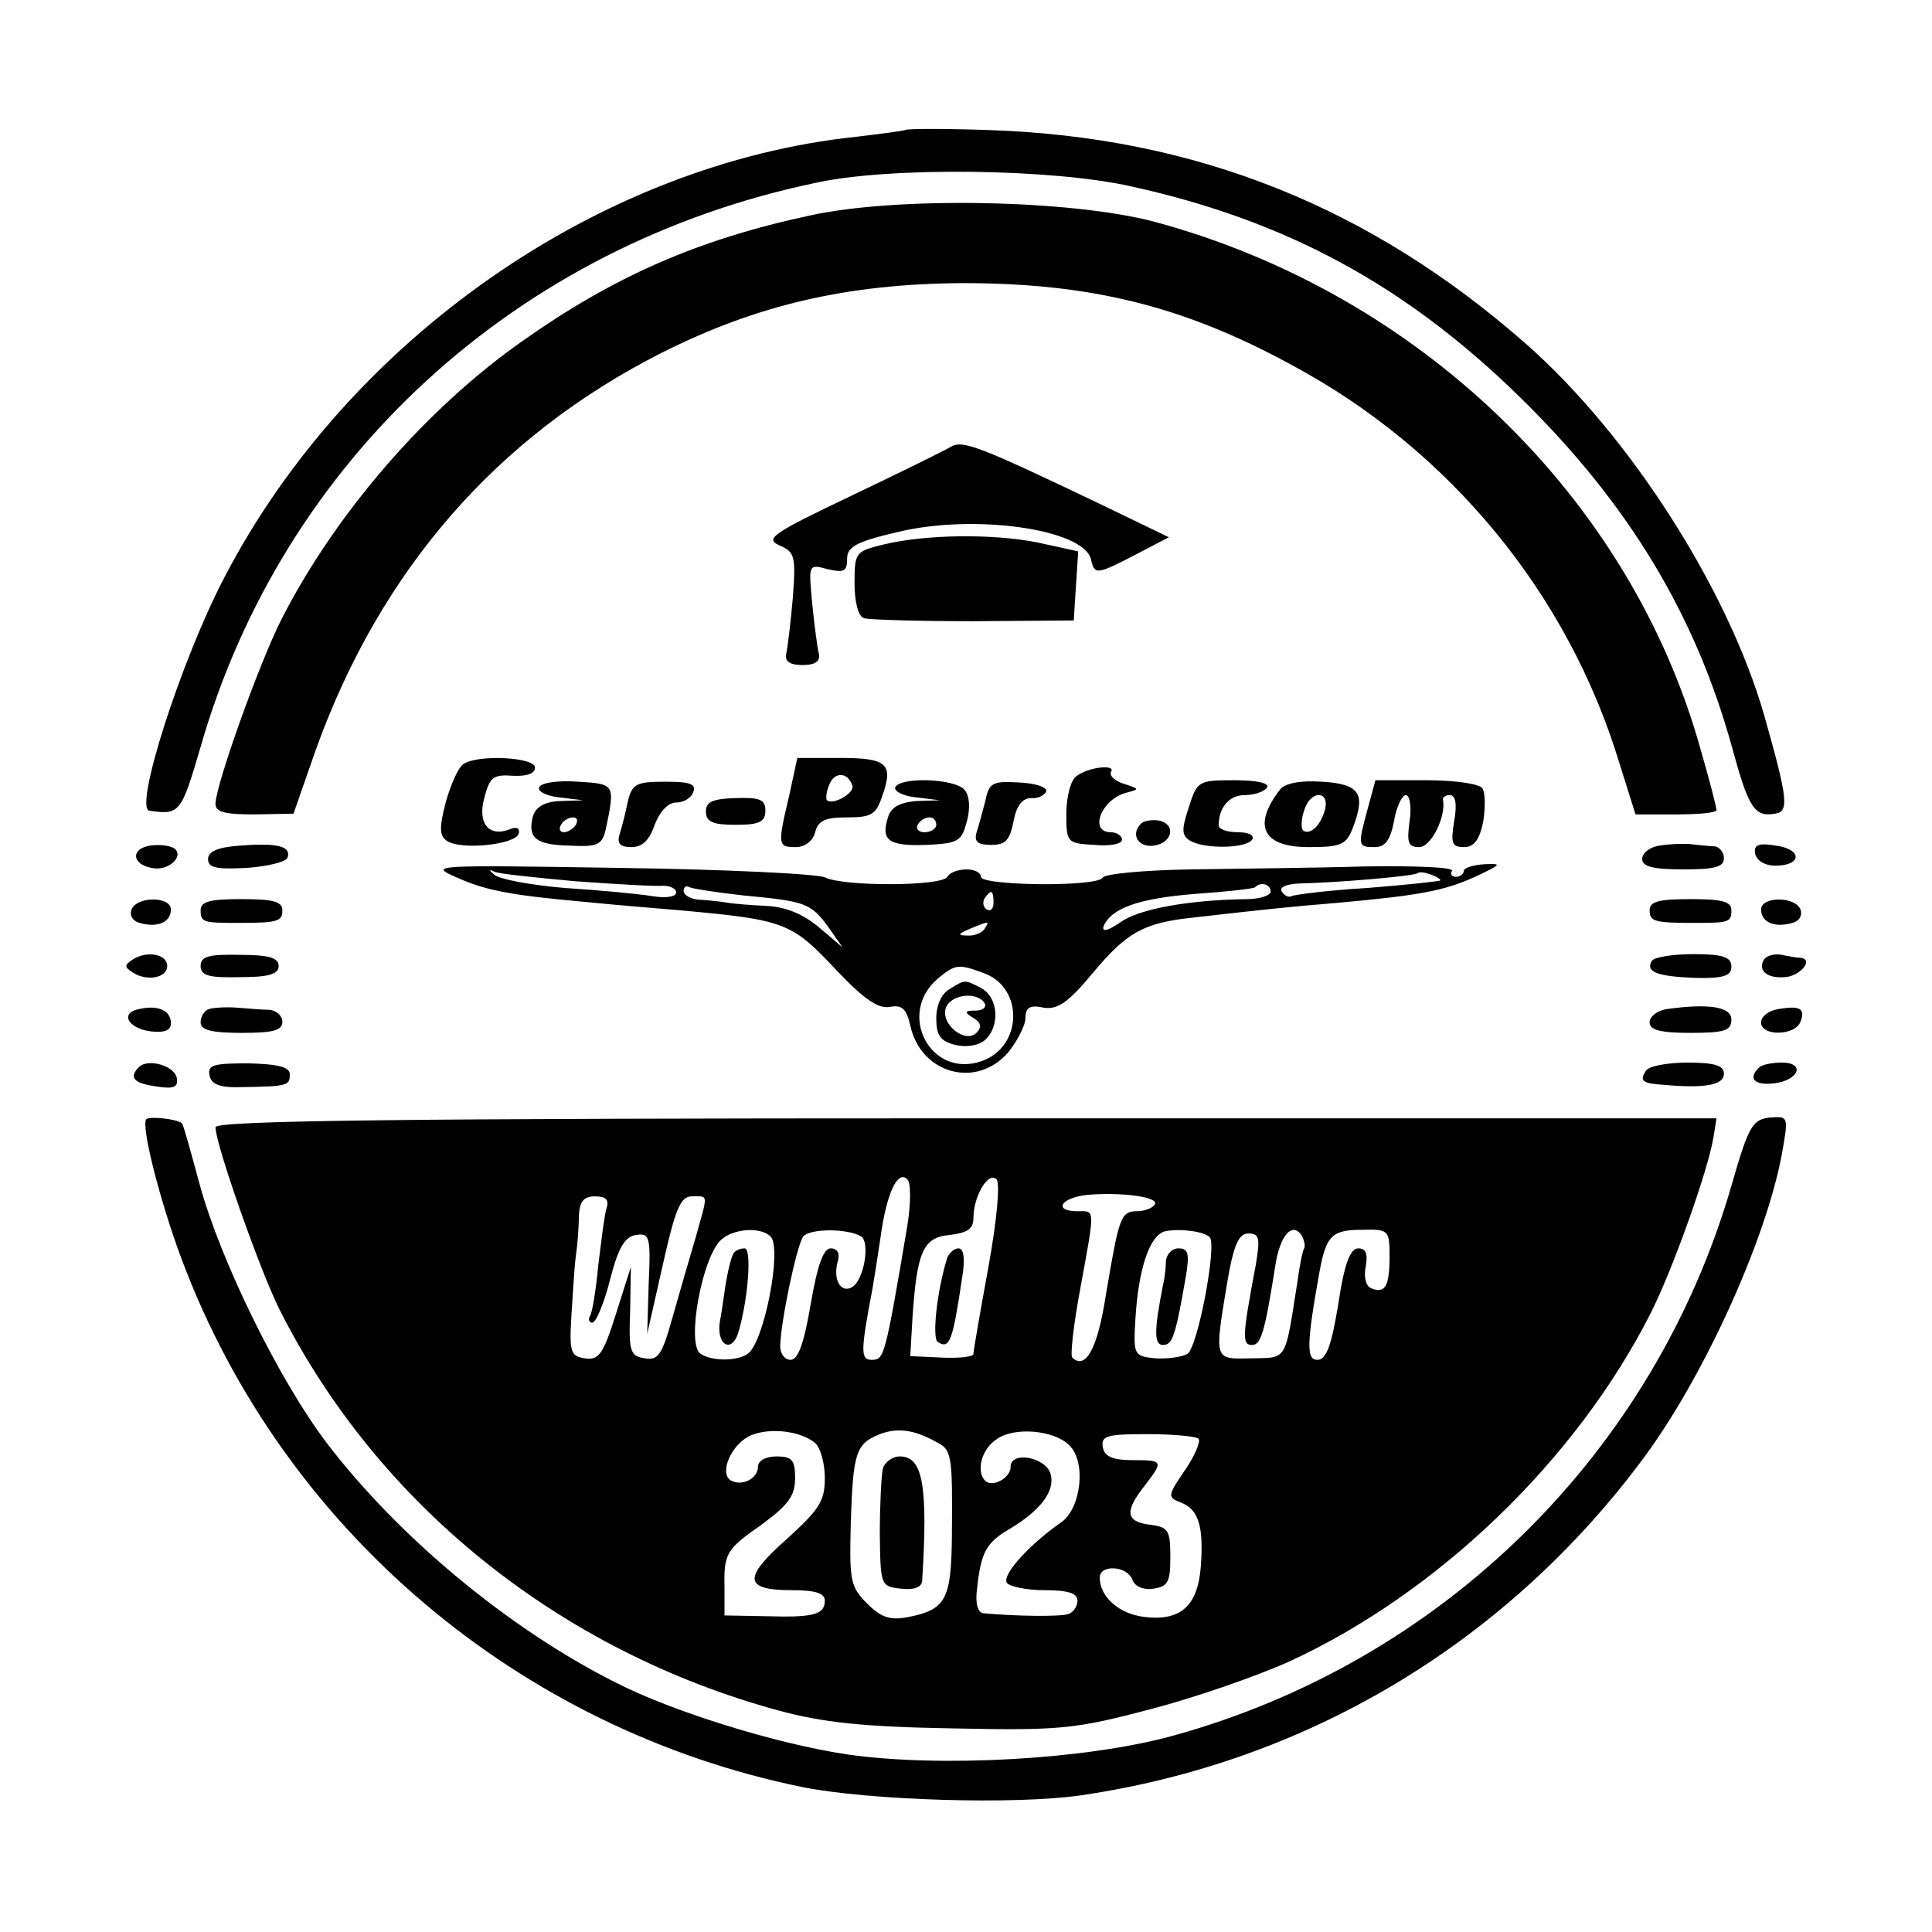
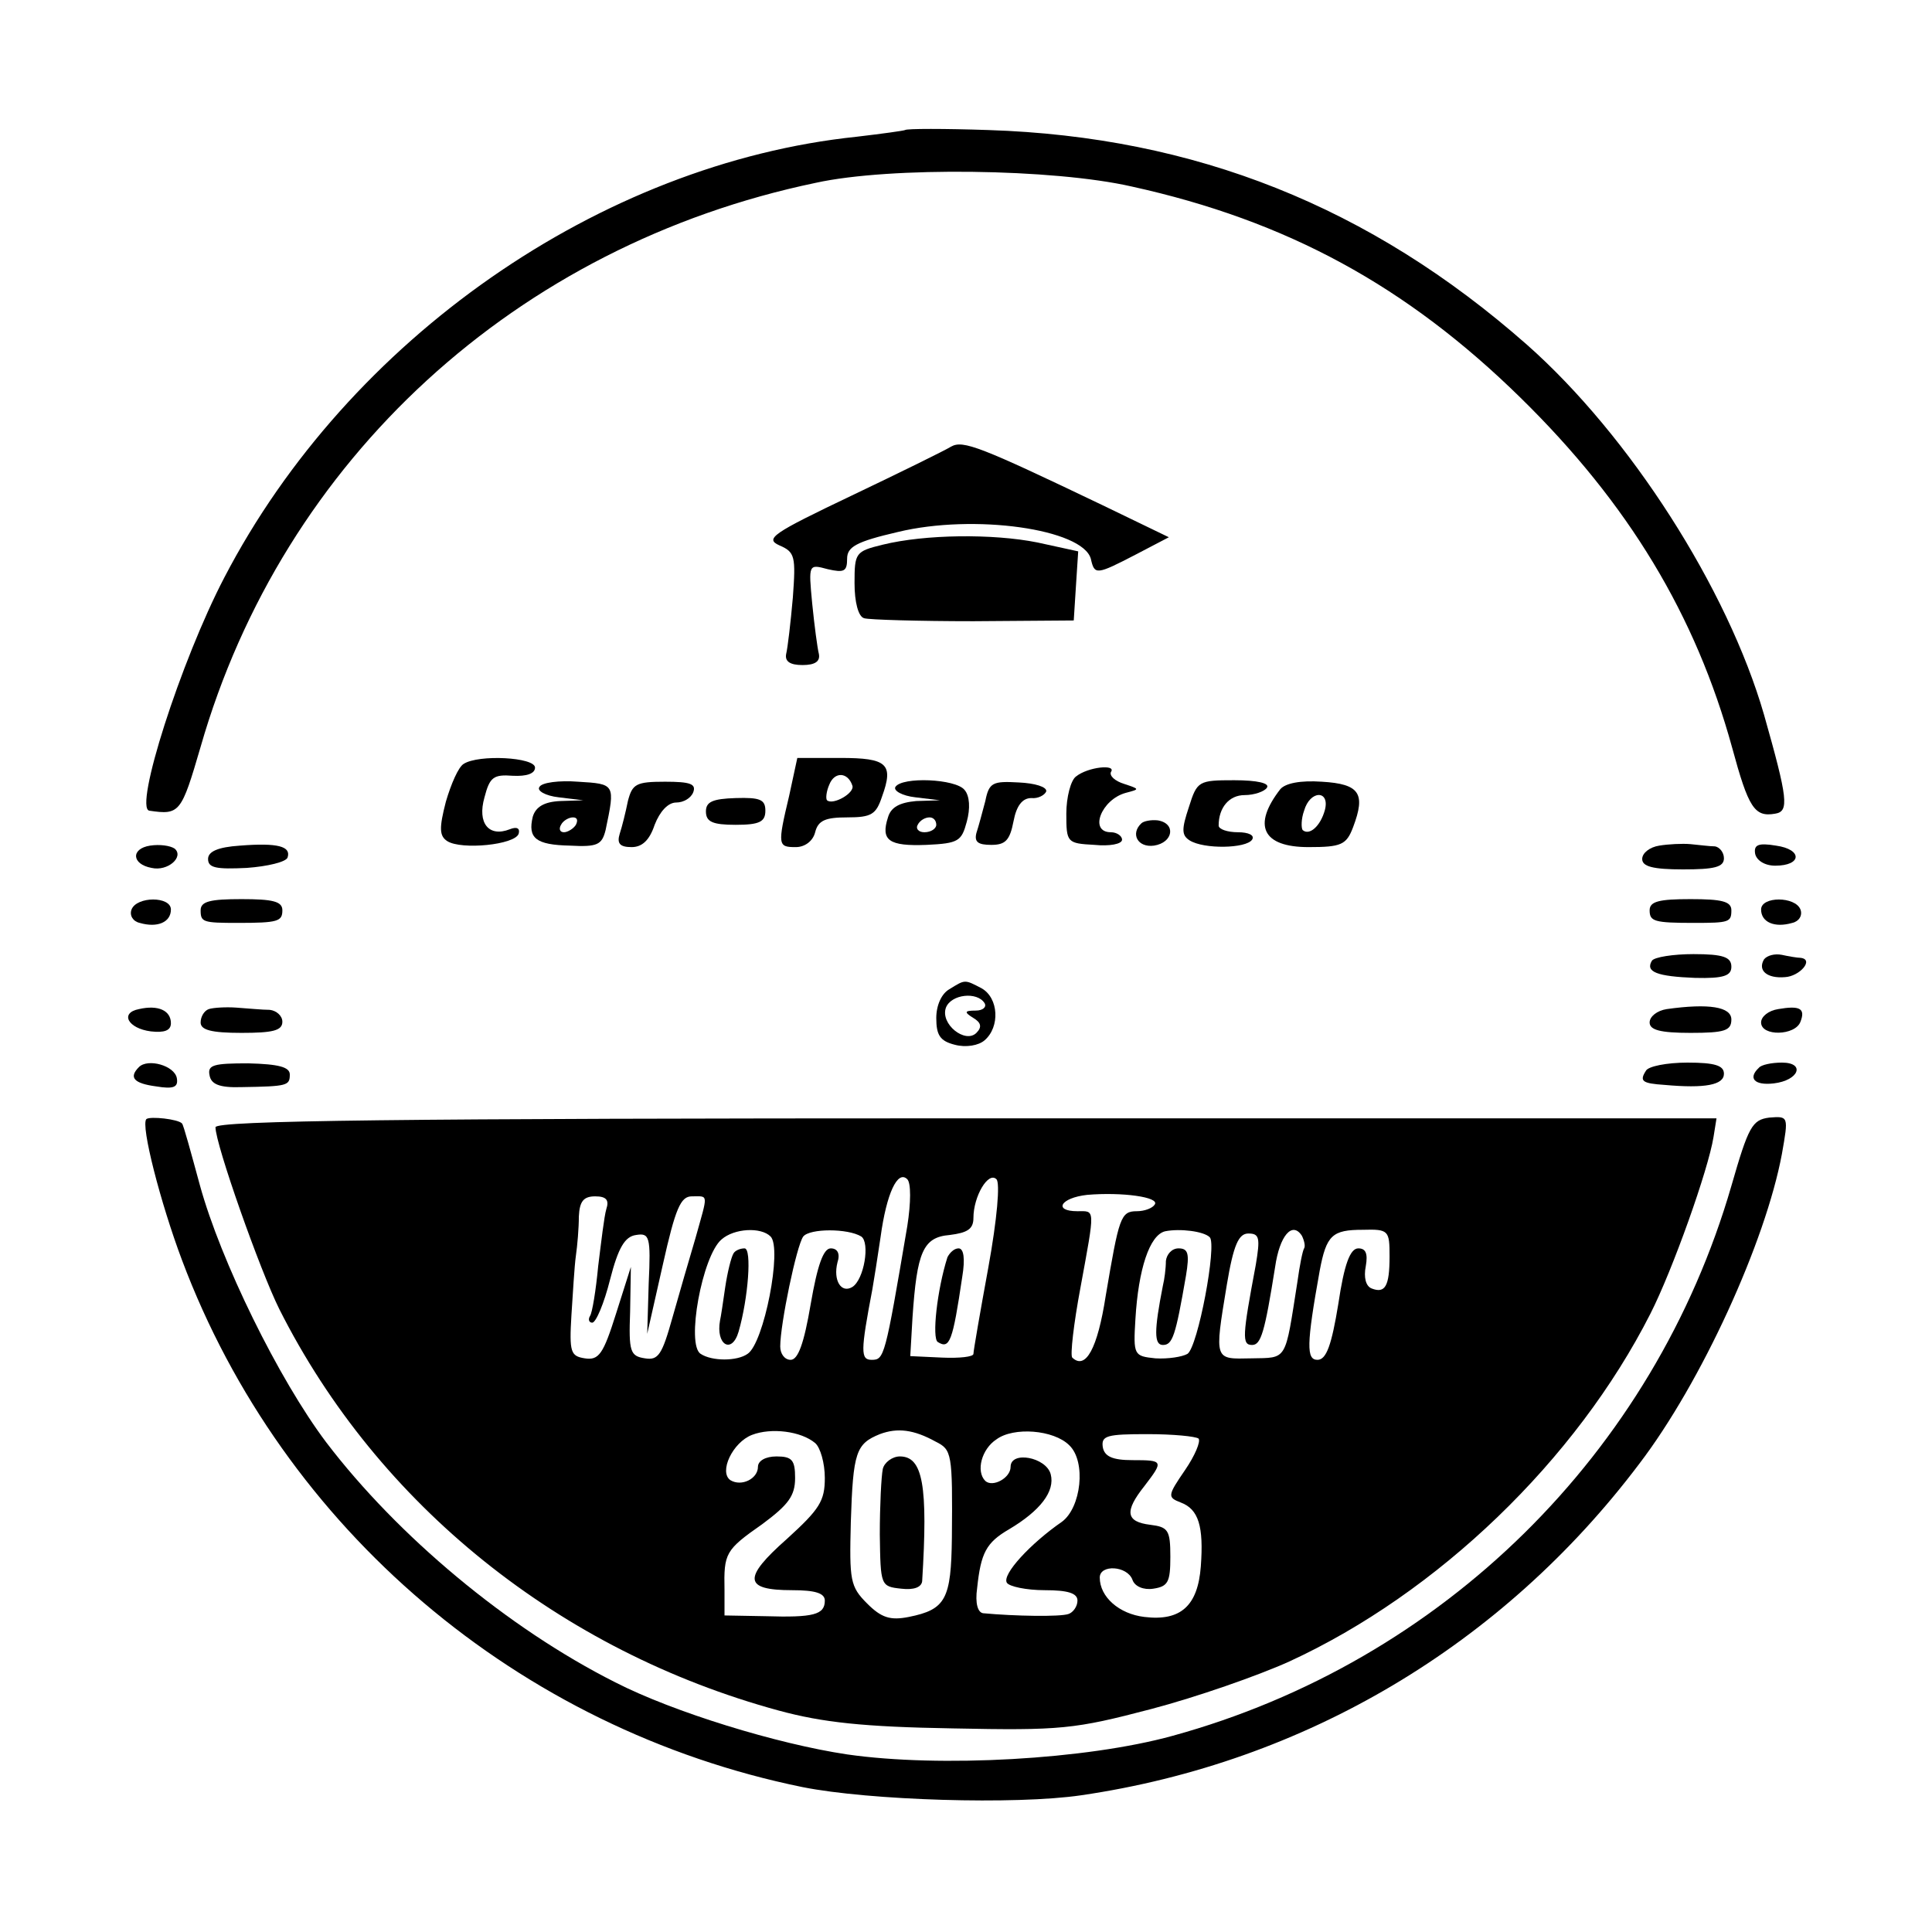
<svg xmlns="http://www.w3.org/2000/svg" version="1.0" width="260pt" height="260pt" viewBox="0 0 260 260" preserveAspectRatio="xMidYMid meet">
  <g transform="translate(0,260) scale(0.1,-0.1)" fill="#000000" stroke="none">
    <path d="M1218 2425 c-2 -1 -31 -5 -65 -9 -345 -36 -684 -272 -851 -593 -59 -113 -122 -311 -101 -314 41 -6 43 -3 69 86 111 387 425 675 828 759 100 22 320 19 425 -5 209 -46 370 -134 523 -284 146 -143 236 -293 285 -471 22 -81 30 -94 58 -89 19 3 17 20 -15 133 -49 170 -181 376 -319 498 -211 186 -447 280 -725 289 -59 2 -110 2 -112 0z" />
-     <path d="M1090 2310 c-150 -32 -264 -82 -387 -169 -131 -92 -252 -233 -324 -374 -30 -59 -89 -224 -89 -249 0 -11 13 -14 52 -14 l53 1 30 86 c87 242 244 422 465 534 129 65 251 93 405 94 173 0 298 -31 443 -110 213 -114 372 -308 441 -535 l22 -70 54 0 c30 0 55 2 55 6 0 3 -9 39 -21 80 -94 340 -379 616 -737 712 -111 29 -344 34 -462 8z" />
    <path d="M1280 1999 c-8 -5 -69 -35 -134 -66 -107 -51 -117 -58 -97 -67 21 -9 22 -15 18 -70 -3 -34 -7 -68 -9 -76 -2 -10 5 -15 22 -15 17 0 24 5 22 15 -2 8 -6 38 -9 68 -5 53 -5 53 21 46 22 -5 26 -3 26 14 0 16 12 23 68 36 103 25 249 4 260 -36 5 -22 7 -22 61 6 l44 23 -89 43 c-165 79 -188 88 -204 79z" />
    <path d="M1188 1867 c-37 -9 -38 -11 -38 -52 0 -25 5 -45 13 -47 6 -2 73 -4 147 -4 l135 1 3 47 3 46 -55 12 c-60 12 -151 11 -208 -3z" />
    <path d="M624 1572 c-7 -4 -17 -27 -24 -51 -9 -35 -9 -46 2 -53 19 -12 91 -5 96 10 2 7 -2 10 -12 6 -28 -11 -44 8 -34 43 7 27 12 31 38 29 19 -1 30 3 30 11 0 14 -76 18 -96 5z" />
    <path d="M1062 1529 c-16 -67 -15 -69 9 -69 12 0 23 8 26 20 4 16 14 20 43 20 33 0 39 4 47 28 16 44 7 52 -56 52 l-58 0 -11 -51z m85 14 c4 -10 -26 -27 -34 -20 -2 2 -1 12 3 21 7 18 25 17 31 -1z" />
    <path d="M1448 1555 c-7 -5 -13 -28 -13 -50 0 -39 1 -40 38 -42 20 -2 37 1 37 7 0 5 -7 10 -15 10 -30 0 -13 44 20 53 19 5 19 5 -2 12 -13 4 -20 11 -18 16 8 11 -31 7 -47 -6z" />
    <path d="M726 1541 c-4 -5 8 -12 26 -14 l33 -4 -31 -1 c-22 -1 -33 -8 -37 -21 -7 -29 4 -38 50 -39 37 -2 43 1 48 21 13 62 13 62 -37 65 -25 2 -49 -1 -52 -7z m49 -51 c-3 -5 -11 -10 -16 -10 -6 0 -7 5 -4 10 3 6 11 10 16 10 6 0 7 -4 4 -10z" />
    <path d="M845 1522 c-3 -15 -8 -35 -11 -44 -4 -13 0 -18 16 -18 14 0 24 9 31 30 7 18 18 30 29 30 10 0 20 6 23 14 4 11 -4 14 -38 14 -39 0 -44 -3 -50 -26z" />
    <path d="M1205 1541 c-3 -5 9 -12 27 -14 l33 -4 -32 -1 c-22 -2 -34 -8 -38 -22 -10 -31 1 -39 52 -37 43 2 47 5 54 31 5 18 4 35 -3 43 -12 15 -84 18 -93 4z m55 -51 c0 -5 -7 -10 -16 -10 -8 0 -12 5 -9 10 3 6 10 10 16 10 5 0 9 -4 9 -10z" />
    <path d="M1326 1522 c-4 -15 -9 -34 -12 -43 -3 -12 2 -16 20 -16 19 0 25 6 30 32 4 21 12 31 24 31 9 -1 18 4 20 9 1 6 -15 11 -37 12 -35 2 -40 0 -45 -25z" />
    <path d="M1600 1514 c-10 -30 -10 -38 1 -45 19 -12 76 -11 84 1 4 6 -5 10 -19 10 -14 0 -26 4 -26 9 0 24 14 41 35 41 13 0 27 5 30 10 4 6 -13 10 -44 10 -48 0 -50 -1 -61 -36z" />
    <path d="M1723 1538 c-38 -49 -24 -78 38 -78 44 0 51 3 60 27 17 45 9 58 -42 61 -29 2 -49 -2 -56 -10z m60 -28 c-6 -22 -21 -35 -30 -27 -2 3 -2 15 2 26 8 28 35 28 28 1z" />
-     <path d="M1841 1513 c-14 -51 -14 -53 9 -53 14 0 21 9 26 35 3 19 11 35 16 35 5 0 8 -16 5 -35 -4 -29 -2 -35 13 -35 16 0 36 41 32 63 -1 4 3 7 9 7 8 0 10 -12 6 -35 -5 -30 -3 -35 13 -35 14 0 21 10 26 34 3 19 3 39 -1 45 -3 6 -37 11 -75 11 l-69 0 -10 -37z" />
    <path d="M950 1508 c0 -14 9 -18 40 -18 32 0 40 4 40 19 0 15 -7 18 -40 17 -31 -1 -40 -5 -40 -18z" />
    <path d="M1536 1492 c-15 -14 -5 -33 17 -30 26 4 30 30 5 34 -9 1 -19 -1 -22 -4z" />
    <path d="M202 1462 c-26 -4 -25 -25 2 -30 22 -5 44 15 31 26 -6 4 -20 6 -33 4z" />
    <path d="M323 1462 c-30 -2 -43 -8 -43 -18 0 -12 11 -14 52 -12 28 2 53 8 55 14 5 15 -13 20 -64 16z" />
    <path d="M2233 1462 c-13 -2 -23 -10 -23 -18 0 -10 14 -14 55 -14 42 0 55 3 55 15 0 8 -6 15 -12 16 -7 0 -22 2 -33 3 -11 1 -30 0 -42 -2z" />
    <path d="M2362 1451 c2 -9 13 -16 27 -16 36 0 37 22 1 27 -24 4 -30 1 -28 -11z" />
-     <path d="M615 1419 c40 -18 75 -24 175 -33 30 -3 87 -8 125 -11 142 -13 150 -16 211 -81 37 -39 56 -52 72 -49 16 3 22 -3 27 -25 14 -65 89 -86 132 -36 12 15 23 36 23 46 0 14 6 18 24 14 19 -3 33 6 67 47 45 54 68 67 133 74 105 12 135 15 196 20 110 10 143 16 185 35 36 17 37 18 13 17 -16 -1 -28 -5 -28 -9 0 -4 -5 -8 -11 -8 -5 0 -8 4 -5 8 3 5 -50 7 -117 6 -67 -2 -173 -3 -235 -4 -62 -1 -115 -6 -118 -11 -7 -13 -164 -11 -164 1 0 6 -9 10 -19 10 -11 0 -23 -4 -26 -10 -8 -13 -140 -13 -164 -1 -9 5 -134 11 -276 13 -254 4 -259 4 -220 -13z m160 -5 c55 -4 108 -7 118 -6 9 0 17 -4 17 -9 0 -6 -14 -8 -32 -5 -18 3 -71 8 -118 11 -47 4 -89 12 -95 18 -7 6 -7 8 0 4 6 -3 55 -8 110 -13z m1163 1 c-2 -1 -46 -6 -98 -10 -52 -3 -98 -9 -102 -11 -3 -2 -9 0 -13 6 -4 6 6 10 22 11 52 1 157 10 161 14 2 2 10 1 18 -2 8 -3 14 -7 12 -8z m-938 -20 c84 -8 91 -10 115 -43 l19 -27 -33 28 c-22 18 -45 27 -72 28 -21 1 -43 3 -49 4 -5 1 -21 3 -35 4 -14 0 -25 6 -25 12 0 5 3 8 8 5 4 -2 36 -7 72 -11z m710 5 c0 -5 -15 -10 -32 -10 -77 -1 -145 -13 -170 -31 -16 -11 -25 -14 -23 -6 10 25 48 38 123 44 43 3 79 7 81 9 8 8 21 4 21 -6z m-373 -15 c0 -8 -4 -12 -9 -9 -5 3 -6 10 -3 15 9 13 12 11 12 -6z m-12 -35 c-3 -5 -14 -10 -23 -9 -14 0 -13 2 3 9 27 11 27 11 20 0z m0 -60 c53 -20 51 -99 -4 -118 -68 -24 -115 63 -59 111 24 20 28 20 63 7z" />
    <path d="M1278 1269 c-11 -6 -18 -22 -18 -39 0 -23 5 -31 25 -36 15 -4 32 -1 40 6 21 18 19 57 -4 70 -23 12 -22 12 -43 -1z m47 -19 c3 -5 -2 -10 -12 -10 -15 0 -16 -2 -3 -10 10 -6 12 -12 4 -20 -15 -15 -49 12 -41 34 7 18 42 22 52 6z" />
    <path d="M177 1376 c-3 -8 2 -16 11 -18 24 -7 42 1 42 18 0 18 -46 18 -53 0z" />
    <path d="M270 1375 c0 -16 3 -17 50 -17 54 0 60 2 60 17 0 12 -13 15 -55 15 -42 0 -55 -3 -55 -15z" />
    <path d="M2220 1375 c0 -15 6 -17 60 -17 47 0 50 1 50 17 0 12 -13 15 -55 15 -42 0 -55 -3 -55 -15z" />
    <path d="M2370 1376 c0 -17 18 -25 42 -18 9 2 14 10 11 18 -7 18 -53 18 -53 0z" />
-     <path d="M179 1309 c-12 -8 -12 -10 0 -18 19 -12 46 -7 46 9 0 16 -27 21 -46 9z" />
-     <path d="M270 1300 c0 -13 11 -16 53 -15 39 0 52 4 52 15 0 11 -13 15 -52 15 -42 1 -53 -2 -53 -15z" />
    <path d="M2223 1307 c-9 -15 7 -21 58 -23 39 -1 49 3 49 15 0 13 -11 17 -51 17 -27 0 -53 -4 -56 -9z" />
    <path d="M2374 1309 c-9 -15 4 -26 28 -24 20 1 40 24 21 26 -4 0 -16 2 -25 4 -10 2 -20 -1 -24 -6z" />
    <path d="M187 1242 c-26 -5 -15 -26 16 -30 18 -2 27 1 27 11 0 17 -17 25 -43 19z" />
    <path d="M281 1242 c-6 -2 -11 -10 -11 -18 0 -10 14 -14 55 -14 42 0 55 3 55 15 0 8 -8 15 -17 16 -10 0 -30 2 -45 3 -14 1 -31 0 -37 -2z" />
    <path d="M2243 1242 c-13 -2 -23 -10 -23 -18 0 -10 14 -14 55 -14 46 0 55 3 55 18 0 17 -30 22 -87 14z" />
    <path d="M2393 1242 c-13 -2 -23 -10 -23 -18 0 -19 46 -18 53 1 7 18 -1 22 -30 17z" />
    <path d="M187 1164 c-14 -14 -7 -22 23 -26 24 -4 30 -1 28 11 -3 17 -39 27 -51 15z" />
    <path d="M282 1153 c2 -12 13 -17 43 -16 62 1 65 2 65 17 0 10 -15 14 -56 15 -46 0 -55 -2 -52 -16z" />
    <path d="M2215 1159 c-9 -14 -5 -17 25 -19 55 -5 80 0 80 15 0 11 -12 15 -49 15 -28 0 -53 -5 -56 -11z" />
    <path d="M2367 1163 c-15 -14 -6 -24 20 -21 34 4 43 28 11 28 -14 0 -28 -3 -31 -7z" />
    <path d="M197 1094 c-8 -8 19 -113 48 -190 136 -362 453 -631 835 -709 90 -18 287 -24 375 -11 301 44 567 202 751 446 84 110 170 299 192 417 9 51 9 51 -17 49 -23 -3 -28 -12 -51 -92 -104 -359 -388 -640 -752 -740 -116 -32 -313 -43 -438 -25 -94 14 -234 57 -312 97 -145 73 -293 197 -389 323 -64 85 -142 244 -170 346 -12 44 -22 81 -24 83 -5 6 -43 10 -48 6z" />
-     <path d="M290 1083 c0 -23 60 -193 86 -245 133 -264 378 -460 672 -540 59 -16 114 -22 234 -24 146 -3 164 -1 267 26 61 16 144 45 186 64 200 92 386 271 486 468 30 59 78 194 85 238 l4 25 -1010 0 c-760 0 -1010 -3 -1010 -12z m931 -133 c-30 -177 -31 -180 -48 -180 -15 0 -15 11 1 95 2 11 7 43 11 70 8 59 23 91 36 78 5 -5 5 -31 0 -63z m109 -56 c-11 -60 -20 -112 -20 -116 0 -4 -19 -6 -42 -5 l-43 2 3 52 c6 88 14 108 50 111 24 3 32 8 32 23 0 29 20 63 31 52 5 -5 1 -53 -11 -119z m224 85 c-3 -5 -14 -9 -24 -9 -22 0 -24 -8 -42 -114 -11 -71 -27 -100 -45 -83 -3 3 2 46 11 94 20 109 20 103 -4 103 -33 0 -23 18 13 22 47 4 98 -3 91 -13z m-738 -6 c-3 -10 -7 -45 -11 -77 -3 -32 -8 -63 -11 -67 -3 -5 -1 -9 3 -9 5 0 16 26 24 58 11 43 20 58 35 60 18 3 20 -2 17 -65 l-2 -68 21 93 c17 76 24 92 39 92 23 0 22 5 5 -56 -8 -27 -22 -75 -31 -107 -14 -50 -19 -58 -37 -55 -20 3 -22 9 -20 63 l1 60 -20 -63 c-17 -54 -23 -63 -42 -60 -19 3 -21 8 -18 58 2 30 4 66 6 80 2 14 4 37 4 53 1 20 6 27 22 27 15 0 19 -5 15 -17z m221 -37 c16 -16 -9 -144 -31 -158 -14 -10 -48 -10 -63 0 -20 12 2 132 28 154 17 15 53 17 66 4z m122 0 c12 -8 4 -58 -12 -68 -15 -9 -26 9 -20 33 4 12 0 19 -9 19 -10 0 -18 -23 -27 -75 -9 -53 -17 -75 -27 -75 -8 0 -14 8 -14 18 0 30 22 136 31 148 9 11 60 11 78 0z m469 -1 c10 -10 -16 -148 -30 -157 -7 -4 -26 -7 -43 -6 -29 3 -30 4 -27 53 4 67 19 113 40 118 20 4 52 0 60 -8z m127 -15 c-2 -3 -6 -23 -9 -45 -17 -108 -13 -102 -62 -103 -50 -1 -50 -4 -33 99 9 54 16 69 29 69 15 0 16 -6 10 -42 -18 -96 -19 -108 -5 -108 12 0 17 17 31 105 6 42 23 62 36 42 3 -6 5 -14 3 -17z m115 -11 c0 -40 -6 -50 -24 -43 -8 3 -11 15 -8 30 3 17 0 24 -10 24 -11 0 -19 -21 -27 -75 -9 -55 -16 -75 -28 -75 -15 0 -15 20 3 120 9 48 17 55 58 55 35 1 36 -1 36 -36z m-773 -251 c7 -6 13 -27 13 -47 0 -31 -7 -42 -51 -82 -60 -53 -58 -69 7 -69 31 0 44 -4 44 -14 0 -19 -15 -23 -80 -21 l-55 1 0 34 c-1 50 1 54 51 89 35 26 44 38 44 62 0 24 -4 29 -25 29 -15 0 -25 -6 -25 -14 0 -16 -22 -27 -37 -18 -16 11 3 51 29 61 26 10 66 5 85 -11z m162 2 c22 -11 23 -15 22 -129 -1 -83 -8 -97 -58 -107 -25 -5 -37 -1 -56 18 -23 23 -24 31 -22 110 3 94 7 105 39 118 24 9 46 6 75 -10z m180 -5 c23 -22 16 -84 -10 -103 -42 -29 -81 -71 -74 -82 3 -5 26 -10 51 -10 31 0 44 -4 44 -14 0 -8 -6 -16 -12 -18 -11 -4 -72 -3 -115 1 -7 1 -11 13 -8 34 5 47 12 61 43 79 42 25 62 51 56 74 -6 23 -54 32 -54 10 0 -15 -24 -28 -34 -19 -13 13 -5 43 15 56 23 17 77 13 98 -8z m174 9 c3 -4 -5 -23 -18 -42 -24 -35 -24 -37 -6 -44 24 -9 31 -32 27 -86 -4 -53 -27 -74 -76 -68 -34 4 -60 27 -60 53 0 18 37 16 44 -3 3 -9 15 -14 28 -12 20 3 23 9 23 43 0 36 -3 40 -27 43 -33 4 -35 18 -8 52 26 34 26 35 -16 35 -27 0 -38 5 -40 18 -2 15 6 17 60 17 35 0 65 -3 69 -6z" />
+     <path d="M290 1083 c0 -23 60 -193 86 -245 133 -264 378 -460 672 -540 59 -16 114 -22 234 -24 146 -3 164 -1 267 26 61 16 144 45 186 64 200 92 386 271 486 468 30 59 78 194 85 238 l4 25 -1010 0 c-760 0 -1010 -3 -1010 -12z m931 -133 c-30 -177 -31 -180 -48 -180 -15 0 -15 11 1 95 2 11 7 43 11 70 8 59 23 91 36 78 5 -5 5 -31 0 -63z m109 -56 c-11 -60 -20 -112 -20 -116 0 -4 -19 -6 -42 -5 l-43 2 3 52 c6 88 14 108 50 111 24 3 32 8 32 23 0 29 20 63 31 52 5 -5 1 -53 -11 -119z m224 85 c-3 -5 -14 -9 -24 -9 -22 0 -24 -8 -42 -114 -11 -71 -27 -100 -45 -83 -3 3 2 46 11 94 20 109 20 103 -4 103 -33 0 -23 18 13 22 47 4 98 -3 91 -13z m-738 -6 c-3 -10 -7 -45 -11 -77 -3 -32 -8 -63 -11 -67 -3 -5 -1 -9 3 -9 5 0 16 26 24 58 11 43 20 58 35 60 18 3 20 -2 17 -65 l-2 -68 21 93 c17 76 24 92 39 92 23 0 22 5 5 -56 -8 -27 -22 -75 -31 -107 -14 -50 -19 -58 -37 -55 -20 3 -22 9 -20 63 l1 60 -20 -63 c-17 -54 -23 -63 -42 -60 -19 3 -21 8 -18 58 2 30 4 66 6 80 2 14 4 37 4 53 1 20 6 27 22 27 15 0 19 -5 15 -17z m221 -37 c16 -16 -9 -144 -31 -158 -14 -10 -48 -10 -63 0 -20 12 2 132 28 154 17 15 53 17 66 4z m122 0 c12 -8 4 -58 -12 -68 -15 -9 -26 9 -20 33 4 12 0 19 -9 19 -10 0 -18 -23 -27 -75 -9 -53 -17 -75 -27 -75 -8 0 -14 8 -14 18 0 30 22 136 31 148 9 11 60 11 78 0m469 -1 c10 -10 -16 -148 -30 -157 -7 -4 -26 -7 -43 -6 -29 3 -30 4 -27 53 4 67 19 113 40 118 20 4 52 0 60 -8z m127 -15 c-2 -3 -6 -23 -9 -45 -17 -108 -13 -102 -62 -103 -50 -1 -50 -4 -33 99 9 54 16 69 29 69 15 0 16 -6 10 -42 -18 -96 -19 -108 -5 -108 12 0 17 17 31 105 6 42 23 62 36 42 3 -6 5 -14 3 -17z m115 -11 c0 -40 -6 -50 -24 -43 -8 3 -11 15 -8 30 3 17 0 24 -10 24 -11 0 -19 -21 -27 -75 -9 -55 -16 -75 -28 -75 -15 0 -15 20 3 120 9 48 17 55 58 55 35 1 36 -1 36 -36z m-773 -251 c7 -6 13 -27 13 -47 0 -31 -7 -42 -51 -82 -60 -53 -58 -69 7 -69 31 0 44 -4 44 -14 0 -19 -15 -23 -80 -21 l-55 1 0 34 c-1 50 1 54 51 89 35 26 44 38 44 62 0 24 -4 29 -25 29 -15 0 -25 -6 -25 -14 0 -16 -22 -27 -37 -18 -16 11 3 51 29 61 26 10 66 5 85 -11z m162 2 c22 -11 23 -15 22 -129 -1 -83 -8 -97 -58 -107 -25 -5 -37 -1 -56 18 -23 23 -24 31 -22 110 3 94 7 105 39 118 24 9 46 6 75 -10z m180 -5 c23 -22 16 -84 -10 -103 -42 -29 -81 -71 -74 -82 3 -5 26 -10 51 -10 31 0 44 -4 44 -14 0 -8 -6 -16 -12 -18 -11 -4 -72 -3 -115 1 -7 1 -11 13 -8 34 5 47 12 61 43 79 42 25 62 51 56 74 -6 23 -54 32 -54 10 0 -15 -24 -28 -34 -19 -13 13 -5 43 15 56 23 17 77 13 98 -8z m174 9 c3 -4 -5 -23 -18 -42 -24 -35 -24 -37 -6 -44 24 -9 31 -32 27 -86 -4 -53 -27 -74 -76 -68 -34 4 -60 27 -60 53 0 18 37 16 44 -3 3 -9 15 -14 28 -12 20 3 23 9 23 43 0 36 -3 40 -27 43 -33 4 -35 18 -8 52 26 34 26 35 -16 35 -27 0 -38 5 -40 18 -2 15 6 17 60 17 35 0 65 -3 69 -6z" />
    <path d="M1275 908 c-14 -44 -21 -109 -13 -114 16 -10 20 0 33 88 4 24 2 38 -5 38 -6 0 -12 -6 -15 -12z" />
    <path d="M987 913 c-3 -5 -8 -25 -11 -45 -3 -21 -6 -41 -7 -45 -6 -33 16 -46 25 -15 13 45 18 112 8 112 -6 0 -13 -3 -15 -7z" />
    <path d="M1569 903 c0 -10 -2 -25 -4 -33 -12 -61 -12 -80 0 -80 13 0 17 12 31 93 5 30 3 37 -10 37 -9 0 -16 -8 -17 -17z" />
    <path d="M1188 623 c-2 -10 -4 -49 -4 -88 1 -69 1 -70 29 -73 17 -2 27 2 28 10 8 129 1 168 -30 168 -10 0 -21 -8 -23 -17z" />
  </g>
</svg>